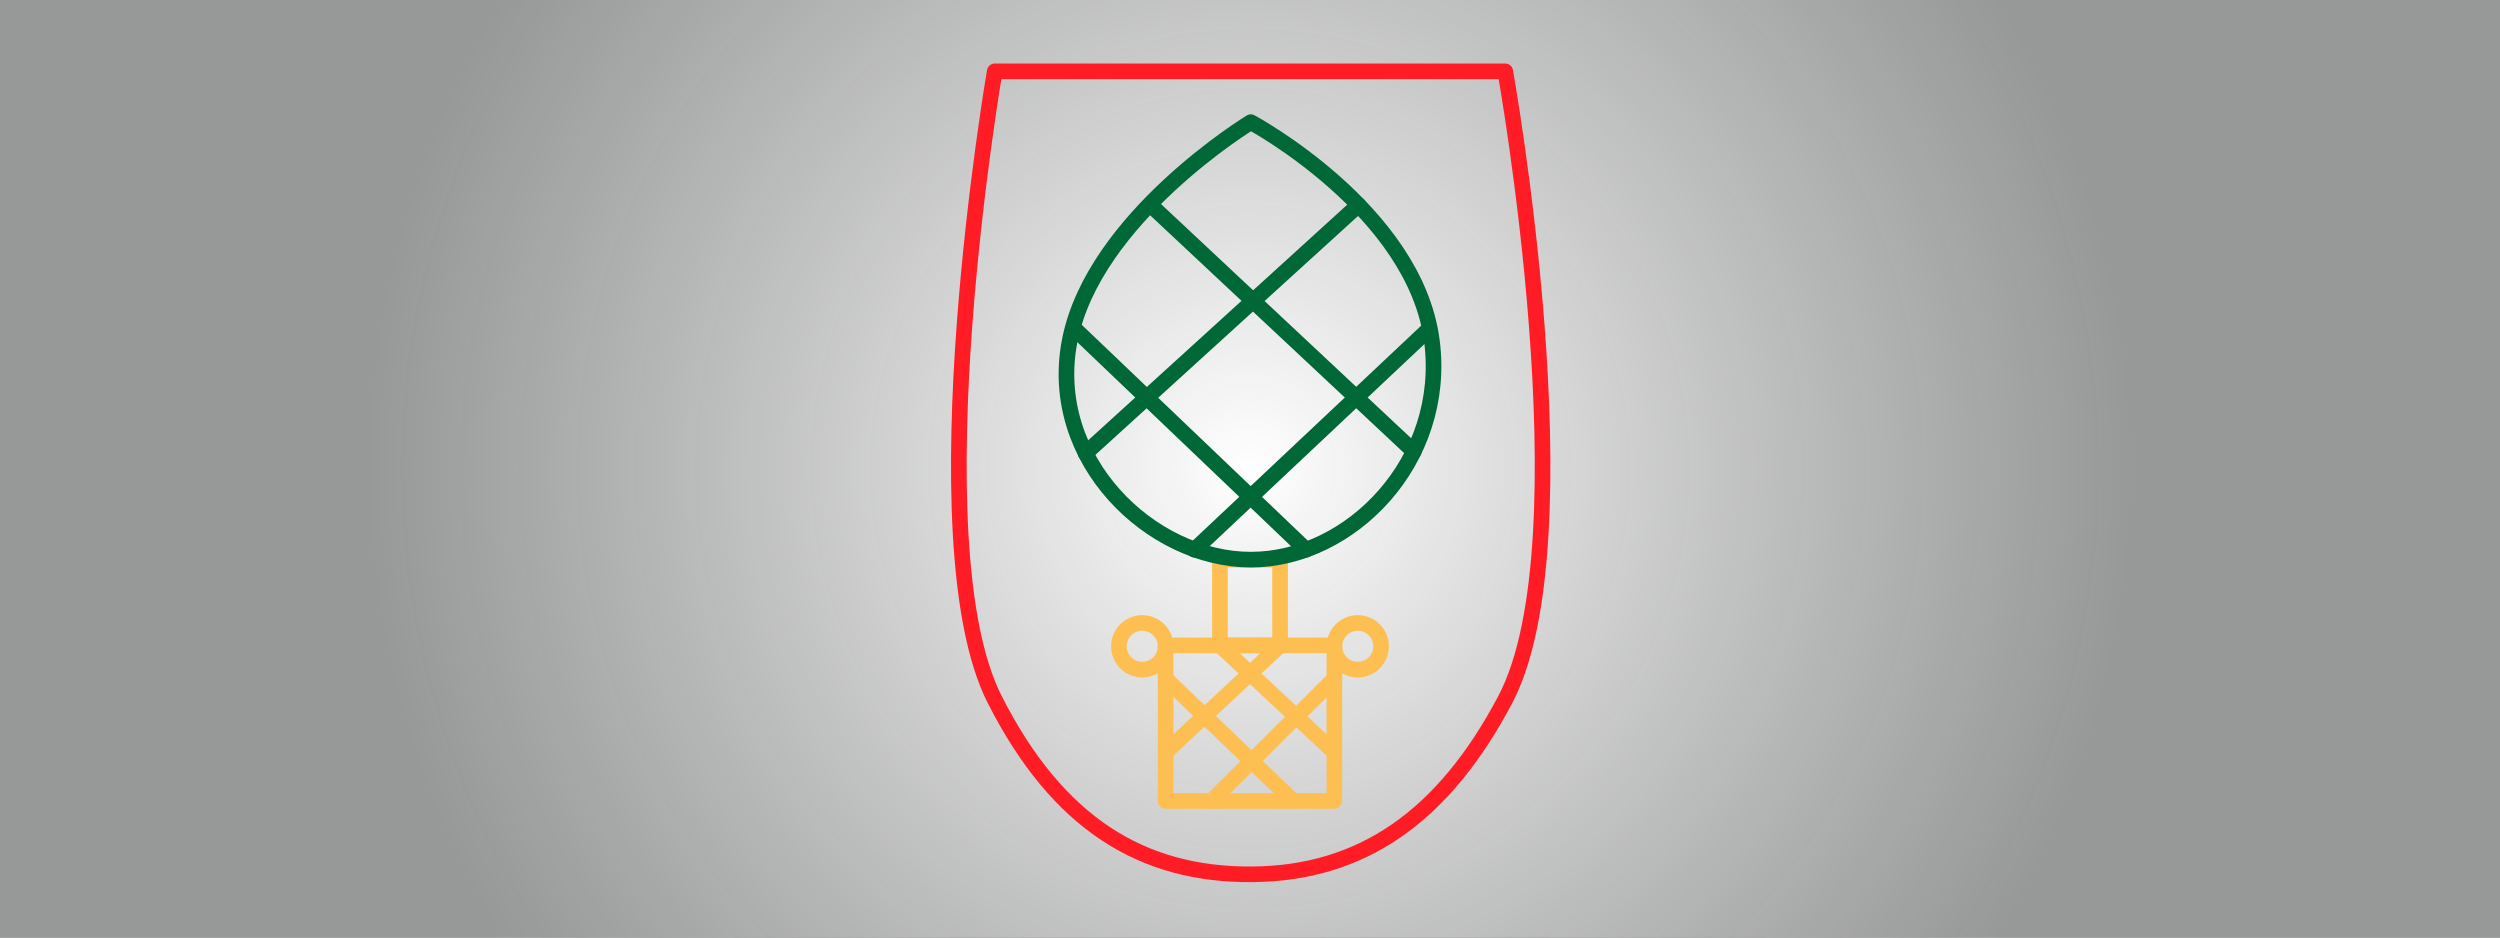
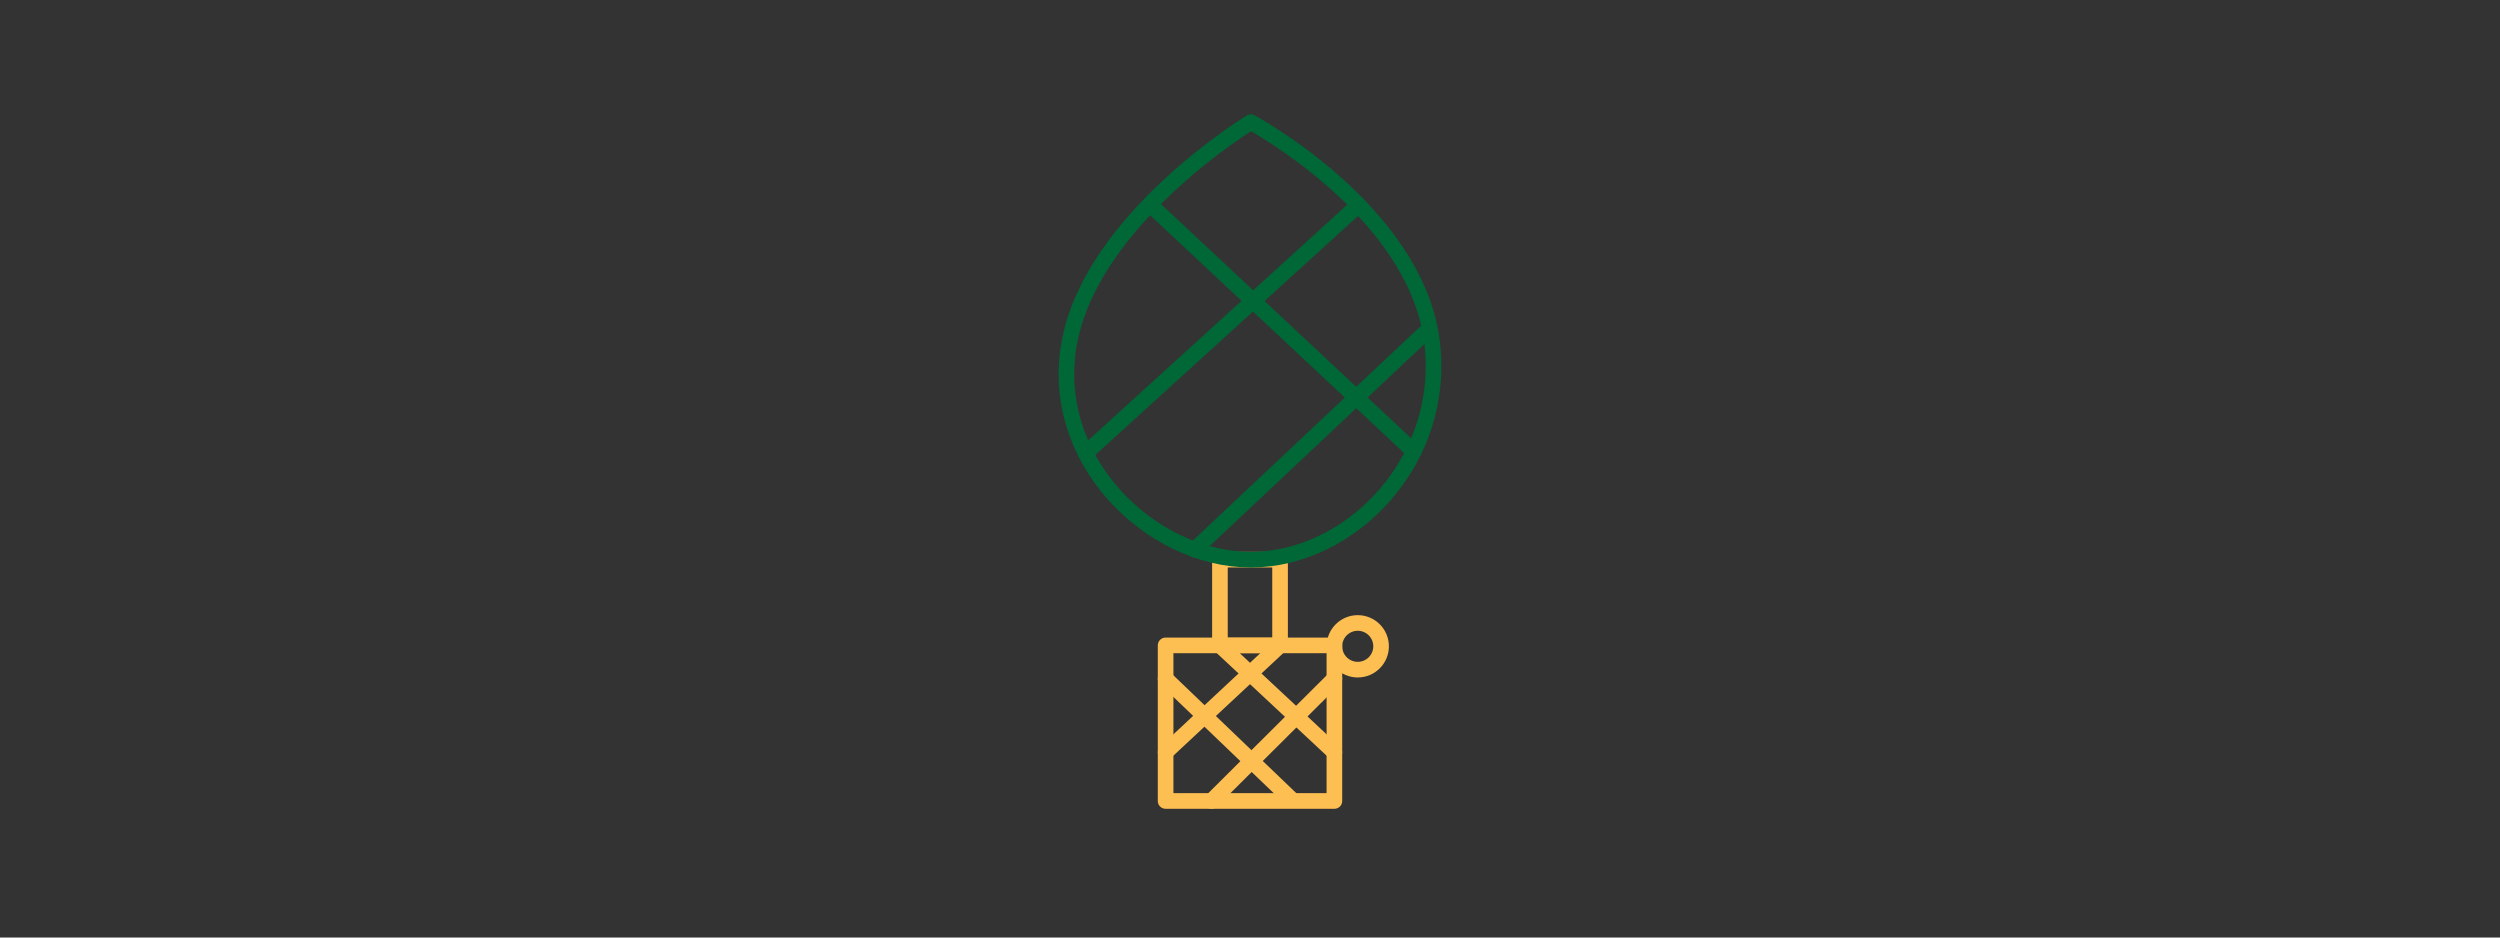
<svg xmlns="http://www.w3.org/2000/svg" xmlns:xlink="http://www.w3.org/1999/xlink" x="0pt" y="0pt" width="800pt" height="300pt" viewBox="0 0 800 300">
  <rect x="0" y="0" width="800" height="300" fill="#333333" stroke="none" />
  <g id="1">
    <title>Layer 1</title>
    <radialGradient cx="400" cy="150" r="283.08" fx="400" fy="150" gradientUnits="userSpaceOnUse" gradientTransform="matrix(-4.37114e-08,1,-1,-4.37114e-08,550,-250)" id="4">
      <stop style="stop-color:#ffffff;stop-opacity:1;" />
      <stop offset="1" style="stop-color:#c1c3c2;stop-opacity:0.704;" />
    </radialGradient>
    <defs>
      <title>Path</title>
      <g id="2">
        <defs>
-           <path id="3" d="M0,0 C0,0,800,0,800,0 C800,0,800,300,800,300 C800,300,0,300,0,300 C0,300,0,0,0,0 z" />
-         </defs>
+           </defs>
        <use xlink:href="#3" style="fill:url(#4);fill-opacity:1;fill-rule:evenodd;opacity:1;stroke:none;" />
      </g>
    </defs>
    <use xlink:href="#2" />
  </g>
  <g id="5">
    <title>Layer 24</title>
    <g id="6">
      <title>Group</title>
      <defs>
        <title>Path</title>
        <g id="7">
          <defs>
            <path id="8" d="M372.994,206.524 C372.994,206.524,427.006,206.524,427.006,206.524 C427.006,206.524,427.006,256.313,427.006,256.313 C427.006,256.313,372.994,256.313,372.994,256.313 C372.994,256.313,372.994,206.524,372.994,206.524 z" />
          </defs>
          <use xlink:href="#8" style="fill:none;opacity:1;stroke:#fdbf52;stroke-linecap:round;stroke-linejoin:round;stroke-miterlimit:10;stroke-opacity:1;stroke-width:5;" />
        </g>
      </defs>
      <use xlink:href="#7" />
      <defs>
        <title>Path</title>
        <g id="9">
          <defs>
            <path id="10" d="M390.379,179.093 C390.379,179.093,409.621,179.093,409.621,179.093 C409.621,179.093,409.621,206.524,409.621,206.524 C409.621,206.524,390.379,206.524,390.379,206.524 C390.379,206.524,390.379,179.093,390.379,179.093 z" />
          </defs>
          <use xlink:href="#10" style="fill:none;opacity:1;stroke:#fdbf52;stroke-linecap:round;stroke-linejoin:round;stroke-miterlimit:10;stroke-opacity:1;stroke-width:5;" />
        </g>
      </defs>
      <use xlink:href="#9" />
      <defs>
        <title>Path</title>
        <g id="11">
          <defs>
            <path id="12" d="M434.476,199.347 C438.602,199.347,441.947,202.692,441.947,206.818 C441.947,210.944,438.602,214.289,434.476,214.289 C430.35,214.289,427.006,210.944,427.006,206.818 C427.006,202.692,430.35,199.347,434.476,199.347 z" />
          </defs>
          <use xlink:href="#12" style="fill:none;opacity:1;stroke:#fdbf52;stroke-linecap:round;stroke-linejoin:round;stroke-miterlimit:10;stroke-opacity:1;stroke-width:5;" />
        </g>
      </defs>
      <use xlink:href="#11" />
      <defs>
        <title>Path</title>
        <g id="13">
          <defs>
-             <path id="14" d="M365.524,199.347 C369.65,199.347,372.994,202.692,372.994,206.818 C372.994,210.944,369.65,214.289,365.524,214.289 C361.398,214.289,358.053,210.944,358.053,206.818 C358.053,202.692,361.398,199.347,365.524,199.347 z" />
-           </defs>
+             </defs>
          <use xlink:href="#14" style="fill:none;opacity:1;stroke:#fdbf52;stroke-linecap:round;stroke-linejoin:round;stroke-miterlimit:10;stroke-opacity:1;stroke-width:5;" />
        </g>
      </defs>
      <use xlink:href="#13" />
      <defs>
        <title>Path</title>
        <g id="15">
          <defs>
            <path id="16" d="M390.379,206.524 C390.379,206.524,427.006,240.725,427.006,240.725" />
          </defs>
          <use xlink:href="#16" style="fill:none;opacity:1;stroke:#fdbf52;stroke-linecap:round;stroke-linejoin:round;stroke-miterlimit:10;stroke-opacity:1;stroke-width:5;" />
        </g>
      </defs>
      <use xlink:href="#15" />
      <defs>
        <title>Path</title>
        <g id="17">
          <defs>
            <path id="18" d="M409.621,206.524 C409.621,206.524,372.994,240.725,372.994,240.725" />
          </defs>
          <use xlink:href="#18" style="fill:none;opacity:1;stroke:#fdbf52;stroke-linecap:round;stroke-linejoin:round;stroke-miterlimit:10;stroke-opacity:1;stroke-width:5;" />
        </g>
      </defs>
      <use xlink:href="#17" />
      <defs>
        <title>Path</title>
        <g id="19">
          <defs>
            <path id="20" d="M427.006,217.166 C427.006,217.166,387.68,256.313,387.68,256.313" />
          </defs>
          <use xlink:href="#20" style="fill:none;opacity:1;stroke:#fdbf52;stroke-linecap:round;stroke-linejoin:round;stroke-miterlimit:10;stroke-opacity:1;stroke-width:5;" />
        </g>
      </defs>
      <use xlink:href="#19" />
      <defs>
        <title>Path</title>
        <g id="21">
          <defs>
            <path id="22" d="M372.994,217.166 C372.994,217.166,413.133,255.657,413.133,255.657" />
          </defs>
          <use xlink:href="#22" style="fill:none;opacity:1;stroke:#fdbf52;stroke-linecap:round;stroke-linejoin:round;stroke-miterlimit:10;stroke-opacity:1;stroke-width:5;" />
        </g>
      </defs>
      <use xlink:href="#21" />
    </g>
    <g id="23">
      <title>Group</title>
      <defs>
        <title>Path</title>
        <g id="24">
          <defs>
            <path id="25" d="M400.251,39.091 C400.251,39.091,452.794,67.265,458.209,109.092 C463.173,147.433,432.26,179.093,400.251,179.093 C368.241,179.093,334.95,147.049,342.292,109.092 C349.921,69.652,400.251,39.091,400.251,39.091 z" />
          </defs>
          <use xlink:href="#25" style="fill:none;opacity:1;stroke:#006736;stroke-linecap:round;stroke-linejoin:round;stroke-miterlimit:10;stroke-opacity:1;stroke-width:5;" />
        </g>
      </defs>
      <use xlink:href="#24" />
      <defs>
        <title>Path</title>
        <g id="26">
          <defs>
            <path id="27" d="M368.188,65.602 C368.188,65.602,452.414,144.461,452.414,144.461" />
          </defs>
          <use xlink:href="#27" style="fill:none;opacity:1;stroke:#006736;stroke-linecap:round;stroke-linejoin:round;stroke-miterlimit:10;stroke-opacity:1;stroke-width:5;" />
        </g>
      </defs>
      <use xlink:href="#26" />
      <defs>
        <title>Path</title>
        <g id="28">
          <defs>
-             <path id="29" d="M343.898,105.238 C343.898,105.238,417.928,175.912,417.928,175.912" />
-           </defs>
+             </defs>
          <use xlink:href="#29" style="fill:none;opacity:1;stroke:#006736;stroke-linecap:round;stroke-linejoin:round;stroke-miterlimit:10;stroke-opacity:1;stroke-width:5;" />
        </g>
      </defs>
      <use xlink:href="#28" />
      <defs>
        <title>Path</title>
        <g id="30">
          <defs>
            <path id="31" d="M434.72,65.602 C434.72,65.602,347.396,145.027,347.396,145.027" />
          </defs>
          <use xlink:href="#31" style="fill:none;opacity:1;stroke:#006736;stroke-linecap:round;stroke-linejoin:round;stroke-miterlimit:10;stroke-opacity:1;stroke-width:5;" />
        </g>
      </defs>
      <use xlink:href="#30" />
      <defs>
        <title>Path</title>
        <g id="32">
          <defs>
            <path id="33" d="M457.331,105.238 C457.331,105.238,382.23,175.912,382.23,175.912" />
          </defs>
          <use xlink:href="#33" style="fill:none;opacity:1;stroke:#006736;stroke-linecap:round;stroke-linejoin:round;stroke-miterlimit:10;stroke-opacity:1;stroke-width:5;" />
        </g>
      </defs>
      <use xlink:href="#32" />
    </g>
    <defs>
      <title>Path</title>
      <g id="34">
        <defs>
-           <path id="35" d="M318.314,22.833 C318.314,22.833,481.686,22.833,481.686,22.833 C481.686,22.833,508.56,172.914,481.686,223.86 C461.804,261.553,435.581,279.498,400.773,279.783 C365.453,280.072,338.433,263.481,318.314,223.86 C292.467,172.961,318.314,22.833,318.314,22.833 z" />
-         </defs>
+           </defs>
        <use xlink:href="#35" style="fill:none;opacity:1;stroke:#ff1c24;stroke-linecap:round;stroke-linejoin:round;stroke-miterlimit:10;stroke-opacity:1;stroke-width:5;" />
      </g>
    </defs>
    <use xlink:href="#34" />
  </g>
</svg>